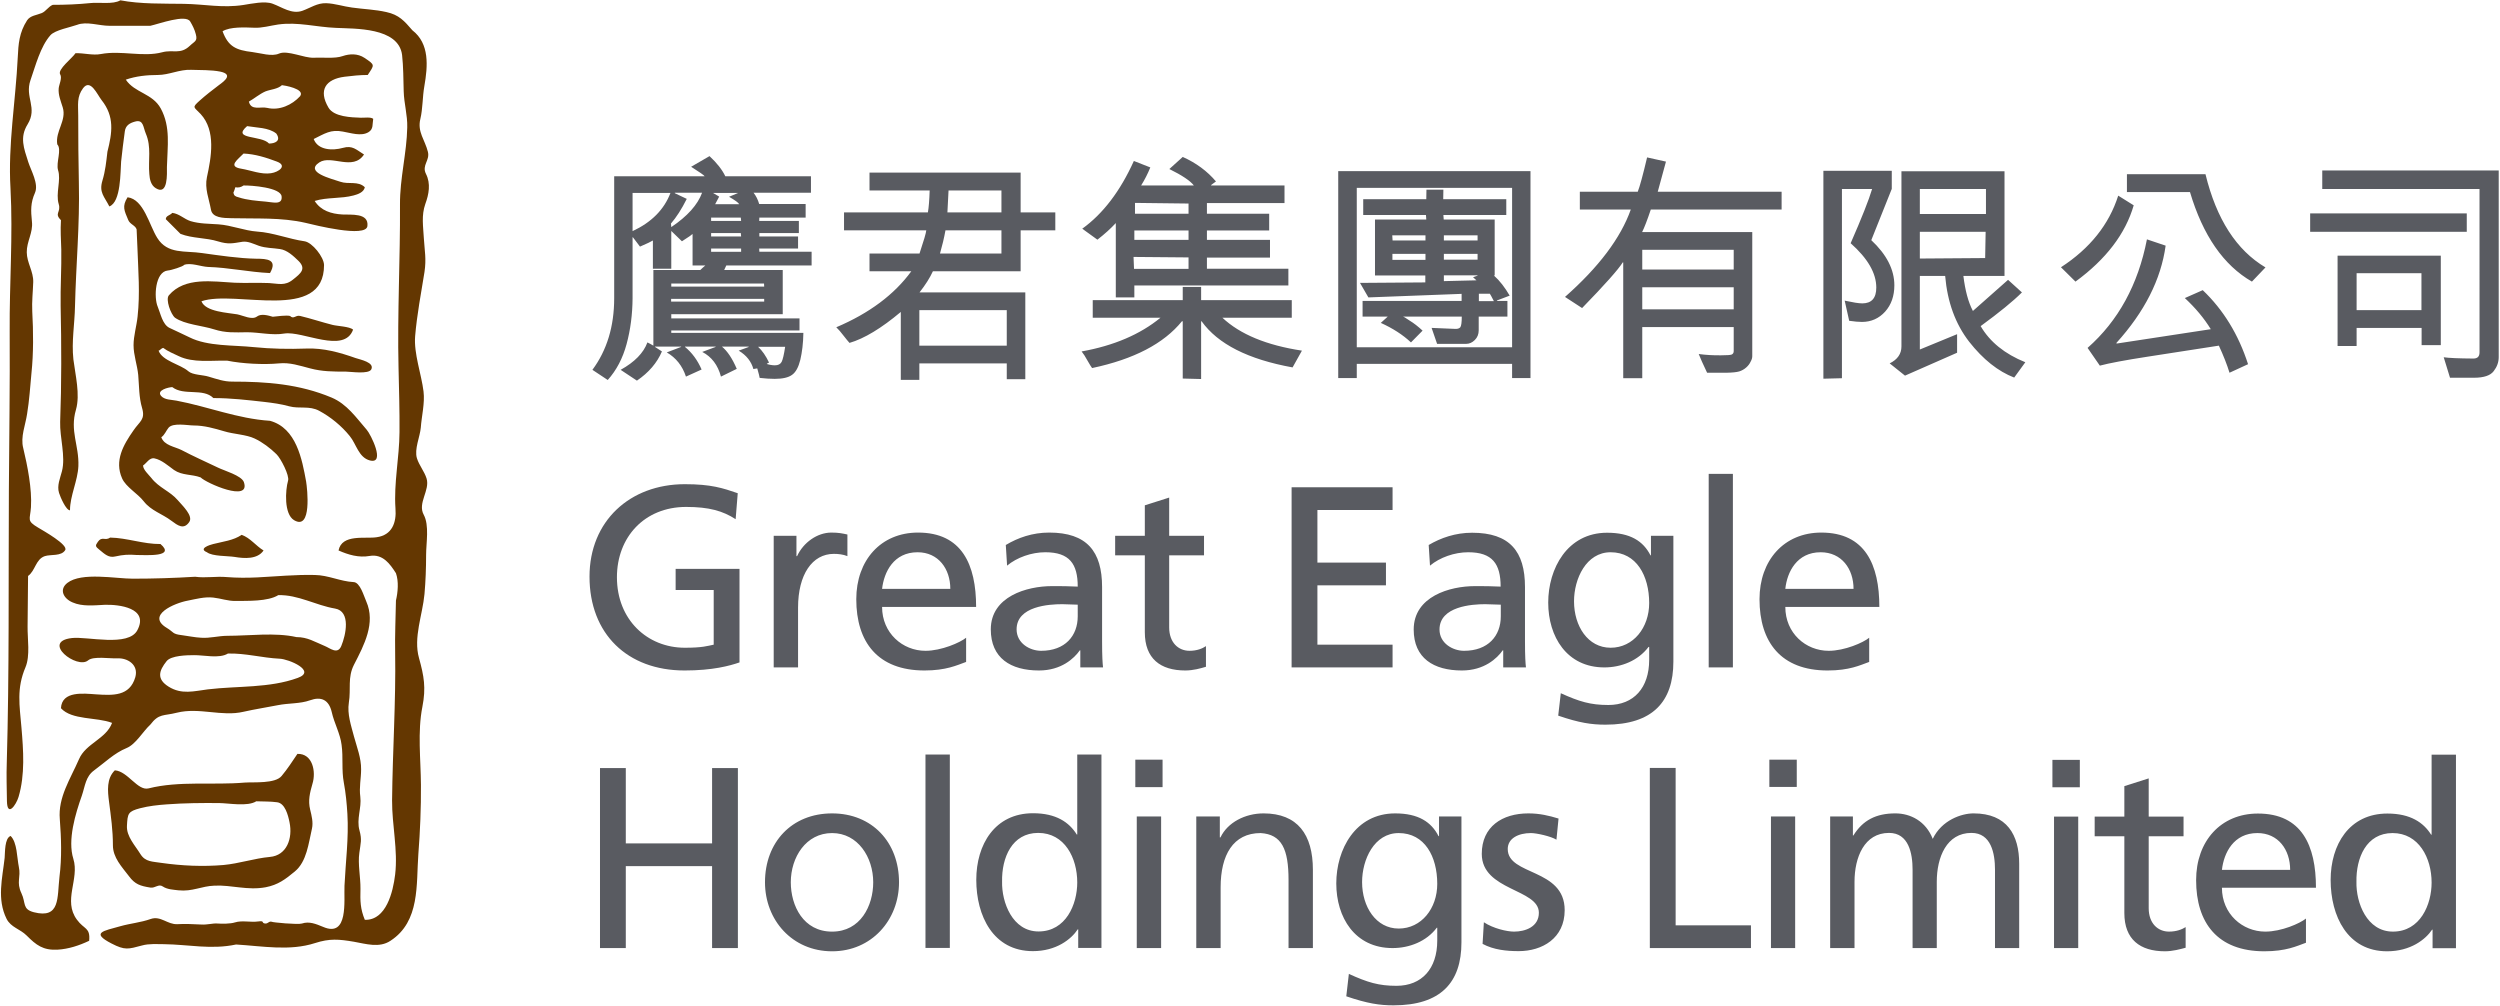
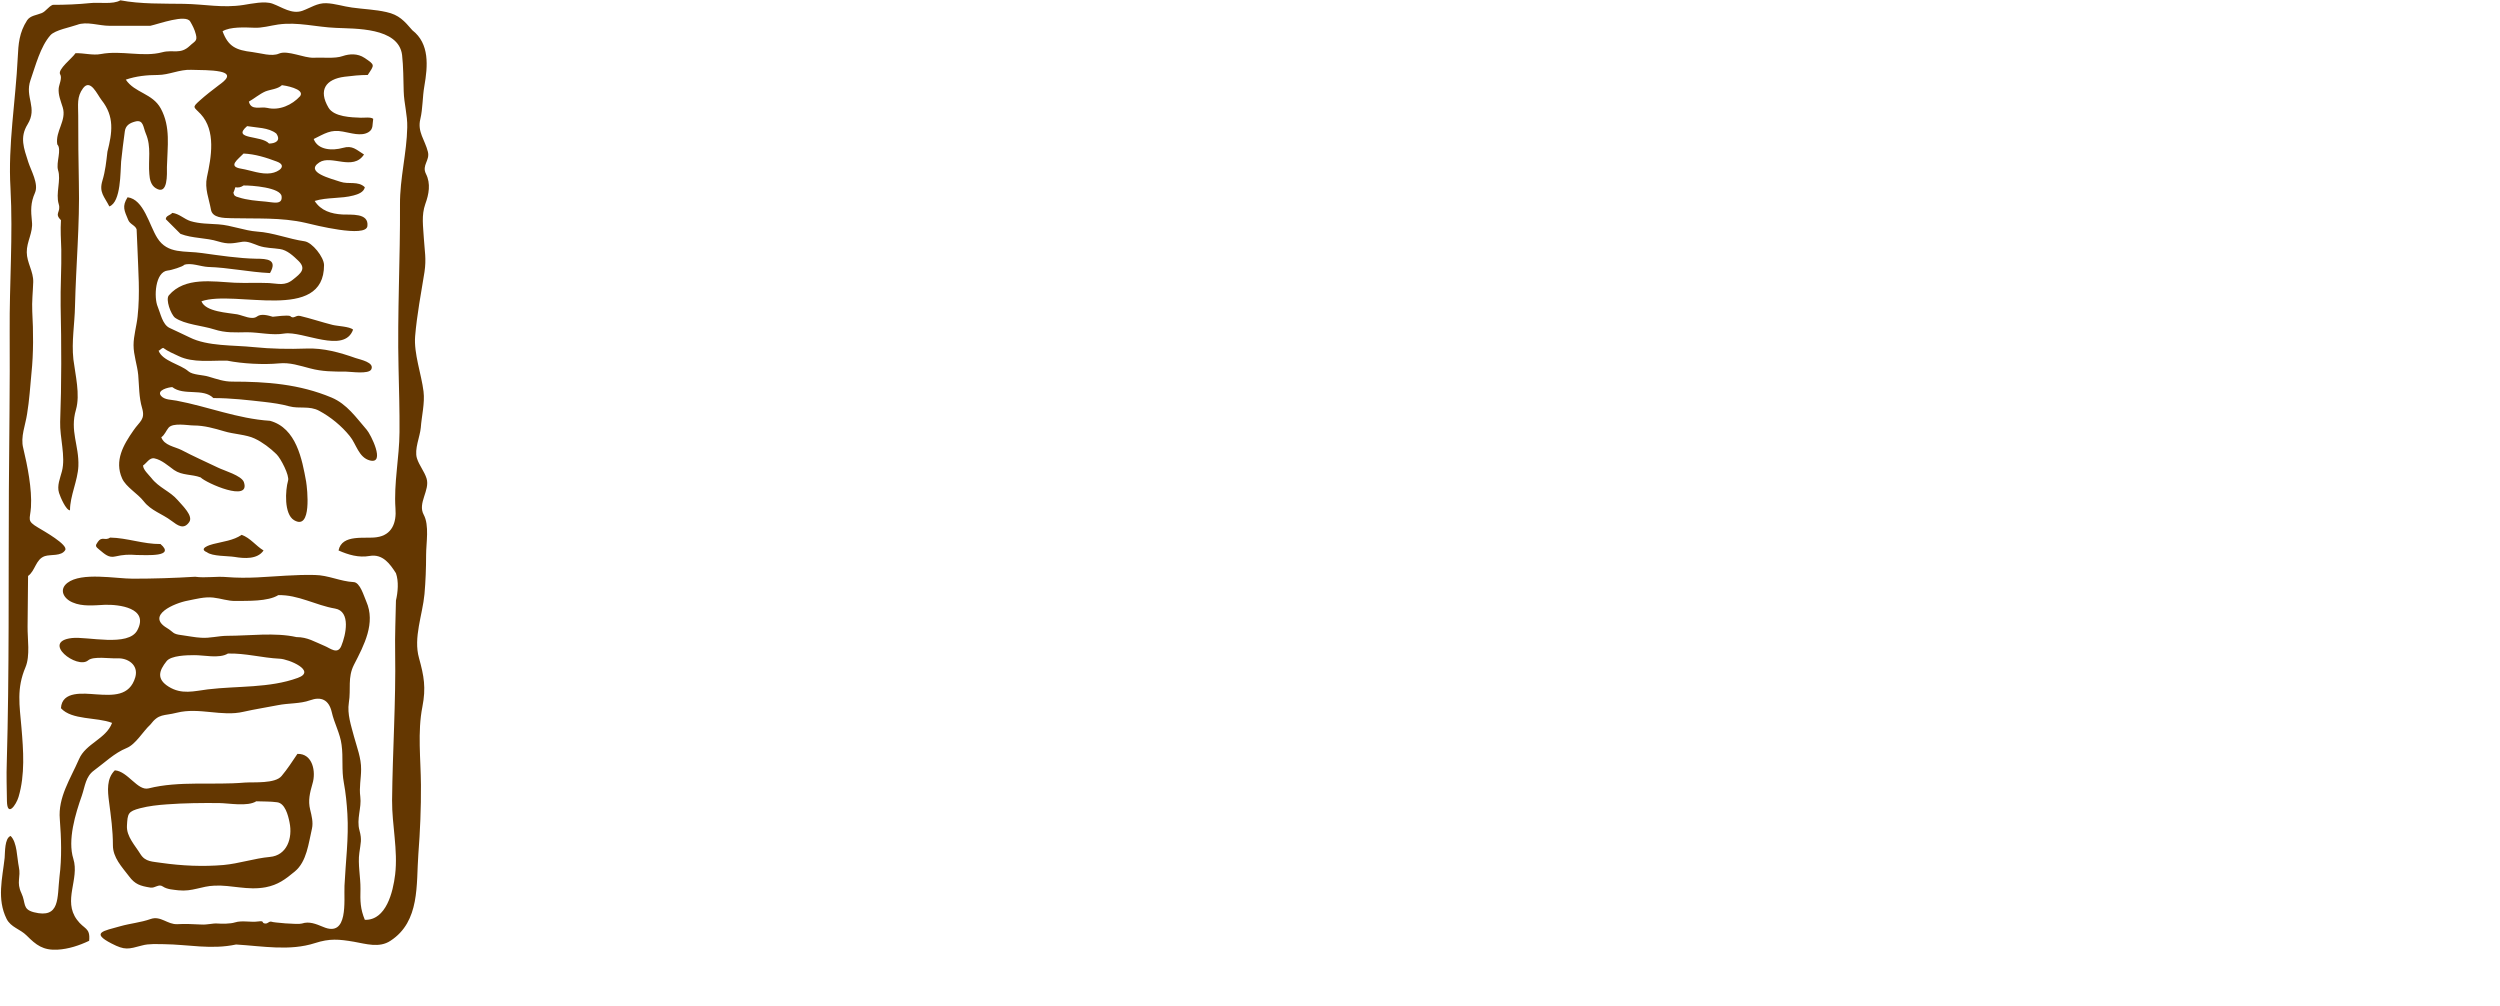
<svg xmlns="http://www.w3.org/2000/svg" version="1.2" viewBox="0 0 1550 624" width="1550" height="624">
  <style>.a{fill:#643701}.b{fill:#595b61}</style>
  <path class="a" d="m74.6 0.2c-4.5 2.7-13.3 1.1-18.5 1.7-7.8 0.8-15.6 1.1-23.4 1.1-2.7 1.1-4.2 4-6.8 5.1-3.1 1.3-7.1 1.5-9.1 4.5-4.9 7.6-5.4 14.6-5.8 23.1-1.3 27-6.1 53.8-4.5 81 1.6 29.6-0.7 59-0.5 88.7 0.2 32.9-0.3 65.6-0.5 98.5-0.3 56.1 0.3 113-1.3 168.9-0.3 8 0 16 0.1 23.9 0.2 10.2 5.7 2.4 7.2-2.6 4.1-13.8 3-28.9 1.8-43-1.2-14-3.1-24.2 2.5-37.4 3-7.1 1.2-17.7 1.3-25.3l0.3-31.3c4.5-3.2 4.7-10.4 10.4-12.3 3.7-1.2 10.2 0.2 12.6-3.7 2.1-3.3-13.5-12-16.8-14-7.3-4.3-4.9-4.9-4.4-12.7 0.7-11.2-2.2-25.8-4.8-36.6-1.8-6.9 1.4-14.3 2.4-21.2 1.4-8.5 1.9-16.8 2.7-25.2 1.3-12.4 1.2-25.8 0.5-38.3-0.3-6.2 0.4-12 0.6-18.2 0.2-6.6-4-12.1-4-18.5-0.1-6.6 4-12.2 3.2-19-0.7-6.9-0.9-11.6 1.9-17.9 2.4-5.5-2.5-13.8-4.2-19.1-2.7-8.5-5.4-15.2-0.4-23.3 6.4-10.4-1.9-16.7 1.8-27.4 3.1-8.8 6.1-20.8 12.4-27.9 2.9-3.2 12.4-4.9 16.5-6.4 5.9-2.3 13.6 0.6 20 0.6h25.4c5.4-1.2 21.9-7.3 24.7-2.7 1.5 2.5 2.8 5.1 3.5 7.9 1.2 4.4-0.7 4.3-3.7 7.2-5.9 5.6-10.3 2.2-17.1 4-11.9 3.2-25.3-1.3-38 1.1-5.1 1-10.6-0.7-15.8-0.5-1.9 3-11.3 10.1-9.5 13.1 1.4 2.2-0.7 6.4-0.9 8.6-0.4 4.1 1.3 8 2.5 11.9 2.5 8.2-4.7 14.7-3.4 22.9 3 3.1-0.9 11.3 0.5 16 2 6.1-1.6 14.4 0.4 21 1.6 5.2-3 5.7 1.4 10-0.4 6.2 0 12 0.2 18.2 0.2 11.6-0.6 23.3-0.4 35 0.5 23.7 0.6 48.1-0.3 71.9-0.3 9.5 3.5 21.5 1.1 30.6-1.1 4.3-3.2 8.9-1.8 13.4 0.8 2.5 4.3 10.8 6.8 10.8 0-9 4.8-18.3 5.2-27.4 0.5-12.8-5.4-21.8-1.5-35 2.7-9.4-0.4-21.5-1.6-31.2-1.2-11.2 0.8-21.8 1-32.9 0.6-25.4 3-51 2.4-76.3-0.3-14-0.4-27.9-0.4-41.9 0-6.8-1-11.6 3-17 4.6-6.1 8.7 3.8 11.5 7.4 8.1 10.2 6.6 20.1 3.6 32-0.7 6.1-1.3 12-3.1 17.9-2.2 7.3 1.1 9.7 4.3 16 7.3-2.7 6.8-21.7 7.3-27.8 0.6-6.2 1.5-12.6 2.3-18.8 0.5-3.6 3-5.1 6.3-6 5.3-1.5 5 3.4 6.7 7.4 3.6 8.4 1.4 16.4 2.2 25.2 0.2 3.2 1 6.9 4 8.7 7.7 4.8 6.9-9.1 6.9-13.2 0.3-12.8 2.4-24.7-3.8-36.2-5.2-9.5-16.1-9.6-21.7-17.9 6.3-2.2 13.2-2.9 19.8-2.9 7 0 13.5-3.5 20.7-3.2 5.6 0.2 12.5 0 18 1.1 8.2 1.7 2.8 5.8-0.8 8.4-4.1 3.1-8.1 6.2-11.9 9.6-5 4.5-3.6 3.8 0.6 8.3 9.6 10.4 6.6 26.8 3.9 39.2-1.5 7.1 1.3 13.3 2.5 20.1 0.9 5.1 7.6 5.2 12.7 5.3 15.1 0.4 31-0.6 46 2.9 5.4 1.3 37.4 9.4 38.3 2 1-8.4-10.3-6.9-15.5-7.2-6.9-0.4-13.3-2.3-17.2-8.4 7.8-2.4 16.3-1.3 24.1-3.4 2.7-0.7 6.4-2 7-5.1-4.2-4.1-10.1-1.6-15.2-3.4-5.6-1.9-22.3-5.9-13-12 7.4-4.9 20.9 5.5 27.7-4.9-4.9-3-7.1-5.8-13.1-4.1-6.4 1.8-15.5 1.5-18.1-5.5 6.8-3.3 10.5-6.1 18.1-4.6 4.8 0.8 11.3 3.1 15.8 0.4 3.3-1.9 2.4-5.1 3-8.3-1.4-1.3-5.9-0.6-7.7-0.7-5.8-0.2-16.6-0.5-20-6.2-6.5-11-1.7-17.7 9.9-19.2 4.7-0.6 9.6-1.1 14.4-1.1 4.2-6.4 4.7-6.1-2-10.6-4.2-2.8-9.2-2.6-13.6-1.1-4.7 1.7-12.8 0.7-17.9 1-5.9 0.3-16.1-4.8-21.4-2.6-4.6 2.1-11.6-0.3-16.6-0.9-10.2-1.2-15-3.4-18.5-12.9 4.7-2.9 14-2.4 19.4-2.2 5 0.3 10.2-1.3 15.1-2 12.3-1.7 23.4 1.6 35.8 2.1 11.5 0.6 38.8-0.5 41 16.8 0.8 7.2 0.8 15.2 1 22.5 0.2 7.6 2.4 14.8 2.2 22.4-0.3 15.9-4.6 31.5-4.5 47.8 0.2 33.7-1.7 67.6-0.9 101.2 0.3 13.3 0.7 26.6 0.6 39.9-0.1 16-3.6 31.6-2.5 47.4 0.7 8.7-2.1 16.5-11.7 17.8-7.1 1.1-21.5-2.2-23.6 8.2 6.1 2.7 12.5 4.6 19.3 3.4 8.1-1.4 12.6 4.9 16.3 10.7 1.8 5.1 1.2 11.8 0 16.9-0.2 10.8-0.7 21.6-0.5 32.4 0.5 30.5-1.6 61-1.9 91.5-0.1 15.3 3.7 30.8 1.9 46-1.3 10.9-5.6 28.5-18.8 28.1-2.8-6.8-2.9-11.6-2.7-19.2 0.1-7-1.7-15.5-0.7-22.3 0.8-6.2 1.7-8 0.1-13.9-2-7.1 1.4-14 0.5-20.9-0.8-5.9 0.5-11.2 0.5-17 0.1-6.9-2.6-13.7-4.4-20.3-1.8-6.9-4.3-13.9-3.2-21.1 1.4-8.5-0.9-15.5 3.2-23.5 6.3-12.2 13.5-25.8 7.6-39.2-1.5-3.3-3.8-11.9-7.9-12-8.1-0.4-15.7-4.3-24-4.4-11.9-0.3-23.8 0.9-35.7 1.5-6.3 0.3-12.6 0.3-18.9-0.2-6.7-0.6-13.1 0.7-19.6-0.2-12.9 0.8-25.9 1.2-38.7 1.2-10.5 0-31.7-4.2-40.5 2.6-5.4 4.2-2.3 9.8 3.2 12.1 6.1 2.7 13.4 1.8 19.9 1.5 8.8-0.3 27.6 1.9 20.3 15.7-5.5 10.6-31.1 3.8-40.6 4.9-19.4 2.2 3.3 19.7 10.1 13.8 3.2-2.7 13.6-1 18-1.2 6.3-0.4 13.4 3.9 11.2 11.7-3.5 11.9-13.9 11.3-24.4 10.6-7.6-0.5-21.1-2.3-21.7 8.6 6.8 7.5 22.1 5.4 31.7 9.1-3.7 10-16.3 12.7-20.5 22.5-5.3 12.2-13.1 23.7-11.9 37.2 0.9 11.8 1.3 23.9-0.2 35.7-1.5 13 0.6 26.2-15.9 22-7.3-1.9-4.8-5.7-7.7-11.8-3.3-6.9-0.2-9.9-1.6-16.3-1.2-5.8-1-15.2-5.1-19.2-3.8 1.4-3.4 10.3-3.7 13.6-1.4 12.7-4.9 25.5 1.2 37.8 2.7 5.3 8.4 6.3 12.4 10.3 6 6 10.2 9.3 19.3 8.8 6.8-0.4 13.4-2.6 19.5-5.5 0.8-8.4-3.1-6.9-7.6-13.1-8.8-11.9 1.7-25.1-2.2-37.7-3.7-11.7 1.3-28 5.3-39.3 2-5.9 2.3-11.7 7.5-15.5 6.7-4.9 12.6-10.8 20.2-13.9 5.7-2.3 10.2-10.4 14.7-14.5 5.4-7.1 8.2-5.3 16.4-7.4 14-3.5 27.9 2.6 41.4-0.6 7.1-1.6 14.3-2.7 21.4-4.1 6.5-1.3 13.7-0.8 19.8-3 6.9-2.5 11.7-0.4 13.5 7.3 1.5 6.8 5.3 13.5 6.1 20.3 1.1 7.9-0.1 15.6 1.4 23.5 1.2 6.4 1.8 12.8 2.2 19.3 0.9 15-1.1 29.7-1.8 44.6-0.4 9.1 2.6 32.3-13.2 25.5-4.6-1.9-8.7-3.6-13.2-2.1-2.5 0.8-18.5-0.7-18.7-1.1-1.8-0.5-2.2 1.2-4 1.1-2.7-0.2-0.1-1.9-4.3-1.3-4.8 0.7-10-0.8-14.5 0.6-2.7 0.9-8.2 0.9-10.6 0.7-3.3-0.3-6.3 0.9-10.6 0.6-4.9-0.2-9.5-0.5-14.5-0.2-6.2 0.3-10.3-5.4-16.6-3.2-6.2 2.2-12.6 2.7-18.9 4.5-10.2 2.9-18.5 3.9-5.3 10.7 8.3 4.3 10.3 3.5 18.9 1.2 4.3-1.2 9.2-0.8 13.5-0.8 15.5 0.2 29.3 3.5 44.8 0.2 16.4 1 33.3 4.2 49-0.9 9-2.9 14.7-2.4 24.1-0.8 7.4 1.3 15.7 4 22.6-0.6 18.5-12 15.9-35 17.3-53.8 1.1-14.1 1.7-28.6 1.6-42.8-0.1-15.8-2.2-32.9 0.9-48.5 2.3-11.8 1-19-2.1-30.2-3.6-12.7 2.2-26.7 3.4-39.7 0.7-8 1-16.1 1-24.2 0-7.4 2.1-18.4-1.5-25-3.9-7.2 4-15.1 1.8-22.4-1.4-4.5-4.6-8.1-6-12.6-1.7-5.6 1.9-13.3 2.4-18.9 0.5-7.1 2.6-15.3 1.7-22.5-1.3-10.7-6.1-23.5-5.2-34.3 1.1-13.1 3.7-26.8 5.8-39.8 1.2-8.1 0.1-12.9-0.4-20.8-0.4-7.4-1.6-14.2 0.9-21.3 2.2-6 3.5-12.6 0.4-18.7-2.7-5.4 2.6-8.3 1.2-13.7-1.8-7.3-6.6-12.3-4.7-20.2 1.6-6.7 1.3-13.6 2.5-20.4 2.2-12.6 3.3-26.4-7.4-34.7-5-5.8-8.3-9.6-16.1-11.3-7-1.6-14.2-1.8-21.3-2.8-5.4-0.7-10.6-2.5-16-2.7-5.6-0.2-9.8 2.9-14.8 4.7-6.6 2.3-12.5-2.2-18.5-4.4-4.9-1.8-12.9 0-18.1 0.8-12.9 2-24-0.5-36.8-0.7-12.9-0.2-26.9 0.2-39.5-2.2zm109.8 467.2c-3.1 4.6-6.2 9.4-9.8 13.7-4 4.9-17.2 3.7-22.9 4.1-19.7 1.7-40.5-1.2-59.6 3.6-6.8 1.7-12.8-10.6-20.9-11.2-5.2 5.1-4.5 12.7-3.6 19.5 1.2 9.3 2.4 17.6 2.4 27 0 7.6 5.5 13.3 10 19.2 3.7 5 7 6 13.2 7 3 0.5 5.1-2.5 7.7-0.7 2.8 1.9 6.6 2 9.8 2.4 8.6 0.9 14.1-2.6 22.3-2.9 10.7-0.5 20.4 3.1 31.7 1 7.7-1.5 12.2-4.9 18.1-9.8 7.4-6.1 8.5-17.5 10.6-26.5 0.9-3.9-0.2-8.1-1.1-11.8-1.4-5.7-0.2-10.4 1.4-16 2.4-7.6 0.1-18.9-9.3-18.6zm-43.1-62.2c10.9-0.3 21.3 2.7 32.1 3.2 5.6 0.2 23.1 7.6 11.2 11.9-17.5 6.4-37.3 4.9-55.7 7.1-8.7 1.1-16.3 3.4-24.4-1.7-7.5-4.7-6-9.8-1.2-15.8 2.8-3.5 12.6-3.7 17-3.7 5.9-0.1 15.7 2.3 21-1zm31.2-36.2c12.2-0.4 23.3 6.3 35.2 8.3 10 1.7 6.7 16.5 3.9 23.2-2.3 5.6-7 1.3-10.3 0-6.3-2.6-10.6-5.5-17.5-5.5-13.2-3-29.3-0.8-42.8-0.8-5.5 0-10.9 1.6-16.3 1.2-4-0.2-8.1-1.1-12-1.6-6-0.7-4.8-1.8-9.3-4.5-13-7.8 4.8-15.4 13-16.9 5.1-1 10.5-2.5 15.8-1.9 4.7 0.5 9.1 2.2 13.9 2.1 7.3-0.1 20 0.4 26.4-3.6zm-104.2-35.7c-3.1 2.2-5.1-1-7.6 2.6-1.8 2.5-1.6 2.9 1 5 3.3 2.7 5.7 5.1 9.8 4.1 4.8-1.1 8.3-1.3 13.2-0.9 6 0 24.4 1.4 14.8-6.8-10.6 0.1-20.6-3.8-31.2-4zm81.5-1.7c-5 3.5-11.8 4.2-17.6 5.7-2.1 0.5-9.4 2.8-3.9 5.1 3.4 2.6 12.8 2.2 17.2 2.9 5.9 1 14.1 1.6 17.9-4-4.8-2.9-8.2-7.8-13.6-9.7zm-70.7-209.3c-3.6 5.7-2 8.3 0.4 14.1 1.1 2.7 4.4 3.3 5.2 5.8l0.5 11.4c0.5 14.5 1.7 28.1 0.1 42.7-0.6 5.8-2.5 11.9-2.5 17.7 0 6.2 2.3 12.3 2.9 18.5 0.6 7 0.4 13.8 2.4 20.5 2.1 7.2-1.5 8.2-5.3 13.8-6.3 9-12 18.8-7.1 29.8 2.4 5.4 9.7 9.4 13.4 14.2 4.6 5.9 11.4 7.7 17.2 12.1 3.9 2.9 7.6 5.7 11 0.8 2.7-3.8-4.1-10.1-7.1-13.6-4.8-5.6-11.6-7.6-16.4-13.8-1.6-2-5.1-5.1-5.1-7.7 2.2-1.4 4-5.1 7.1-4.4 4.4 0.9 8.5 4.6 12.1 7.2 5.1 3.5 10.9 2.5 16.5 4.6 3.4 3.5 31.2 15.8 26.8 2.9-1.5-4.1-12.3-7.1-16.1-9-7.5-3.6-15.2-7-22.6-10.9-4.2-2.1-10.7-2.8-12.5-7.9 2.1-1.4 3-4.1 4.5-5.9 2.8-3.3 11.9-1.4 15.7-1.4 6.4 0 12.7 1.8 18.8 3.6 5.8 1.8 13.7 2 18.9 4.5 4.9 2.3 9.6 5.9 13.5 9.7 2.7 2.6 8.2 13.3 7.2 16.4-1.7 5.9-2.6 20.7 3.7 24.5 11.2 6.7 8.2-19.6 7.5-23.9-2.5-13.7-6-33.2-22.4-37.7-20.2-1.3-38.4-8.8-58-12.5-3-0.6-7.3-0.4-9.5-2.9-3.1-3.6 4.6-5.4 6.9-5.5 7.3 5.6 19.1 0.4 25.5 6.8 10.9 0 20.9 1.2 31.7 2.4 5.1 0.6 10.3 1.3 15.3 2.7 6.3 1.7 12.5-0.5 18.6 2.8 7.1 3.8 13.9 9.4 18.9 15.6 4.1 4.9 5.5 13.4 12.6 15.2 9.8 2.4 0.4-16.3-2-19-6.6-7.6-12.3-16-21.8-20-20-8.4-40.3-9.9-61.7-9.9-5.2 0-9.5-1.6-14.6-3.1-3.5-1.1-9.9-1-12.5-3.3-5-4.4-16.1-6.3-18.5-12.8 0.8 0 1.5-1.4 2.9-1.7 2.8 2.1 6.4 3.6 9.6 5.1 8.9 4.3 20.2 2.6 30 2.8 9.4 1.9 22.6 2.6 32.1 1.7 6.8-0.7 12.8 1.4 19.4 3.1 7.5 2 14.3 2 22.1 2 3 0 14.2 1.8 15.8-1.4 2.1-4.3-6.7-6-9.7-7-9.9-3.5-19.9-6.3-30.5-5.9-10.8 0.4-22 0.2-32.8-0.9-12.5-1.3-28.4-0.4-39.6-6-4.2-2.1-8.4-3.9-12.5-5.9-4.4-2.1-5.6-9.1-7.3-13.1-2.5-5.7-1.7-21.8 6.3-22.5 1.9-0.1 9.6-2.5 10.1-3.5 4.1-1.5 10.4 1.1 14.7 1.3 13.1 0.4 25.5 3.2 38.5 3.8 4.8-8.4-1.7-8.9-8.6-8.9-10.8-0.2-22.7-2-33.5-3.5-10.6-1.6-21.4 0.9-27.8-9.4-5-7.9-8.3-23.9-18.4-25.2zm27.7 9.7c-1.4 1.6-4 1.7-4 3.9l9.1 9.1c7.4 2.9 15.8 2.3 23.4 4.7 6.4 1.9 8.8 1.2 15 0.2 3.4-0.5 7.1 1.4 10.2 2.5 4.4 1.5 8.5 1.3 13 2 4.5 0.6 8.4 4.3 11.6 7.4 4.9 4.9 1.4 7.7-3.4 11.5-5.1 4.2-9.2 2.5-14.9 2.2-7.1-0.3-14.2 0.1-21.3-0.2-13.6-0.7-30.9-3.8-40.8 7.8-2.2 2.5 1.2 11.8 3.8 13.9 6 4.2 17.1 4.9 24.2 7.2 7.2 2.3 13 1.9 20.4 1.8 7.6 0 15.7 2.1 23.2 0.8 11.3-1.8 37.1 12.8 42.6-2.4-2-2-10.1-2.2-12.9-3-6.7-1.7-13.2-3.9-19.9-5.5-3-0.7-3.9 2.3-6.3 0-2.2-0.6-8.7 0.3-10.7 0.5-2.8-0.8-7.1-2.1-9.7-0.2-3.1 2.4-8.4-0.5-12.3-1.3-5.6-1-19.7-1.5-22.2-8.1 21-7.3 76.1 13.5 76-22.5-0.1-4.9-7.3-14-12.1-14.7-9.8-1.4-19.6-5.4-29.3-6-8.2-0.6-15.8-3.9-24.1-4.5-5.7-0.4-11.7-0.3-17.3-2-4-1.3-7-4.6-11.3-5.1zm44.2-17c4.7-0.1 23.1 1.2 23.6 6.8 0.6 5.6-5.8 3.5-9.9 3.2-5.6-0.5-11.5-0.9-16.9-2.7-1.9-0.5-2.7-0.9-3.1-2.8q0.7-1.6 1.2-3.4c1.9 0.4 3.5 0 5.1-1.1zm0-19.8c7.1 0.3 14.1 2.5 20.7 5 6.6 2.5 1.2 6.5-3.7 7.2-6.1 0.9-12.4-1.8-18.4-2.8-8.7-1.4-2.1-5.7 1.4-9.4zm2.2-17c5.7 1 13.4 0.8 18.1 4.6 3.2 4.6-0.9 6.2-4.5 6.2-4.7-5.3-23.5-2.3-13.6-10.8zm21.6-25.4c1.1 0.1 14.5 2.2 11.3 6.8-5 5.5-12.9 9.1-20.4 7.3-4.2-1-10 1.9-11.4-3.9 3.5-2 6.6-4.7 10.2-6.3 3.3-1.3 7.6-1.4 10.3-3.9zm-15.9 444c4.3 0.2 8.6 0 12.9 0.6 4.9 0.6 6.8 7.9 7.7 12.4 2.1 10-1.7 20.6-12.2 21.5-9.7 0.9-19 4.1-28.7 5-12.8 1.1-25.8 0.5-38.5-1.3-5.5-0.9-9.9-0.5-13-5.4-3.4-5.5-8.7-11-8.4-17.5 0.4-7.7 0.6-9 8.2-11 5.4-1.4 11-2 16.6-2.4 10.8-0.8 21.7-0.9 32.5-0.8 6.1 0.1 17.5 2.3 22.9-1.1z" />
-   <path class="b" d="m1537.3 117.2h-97.5v-11.5h109.4v115.7q0 4.7-3.1 8.7c-2 2.7-6.1 4.1-12.2 4.1h-14.9l-3.9-12.7q4.7 0.7 18.4 0.8 3.8 0 3.8-3.8zm-24 96.8v-55.5h-64v56h11.8v-11.2h40.3v10.7zm-52.2-44.6h40.2v22.9h-40.2zm68.3-37.1h-97.1v11.4h97.1zm-186.7 20c-2.9 21-13.1 41.1-30.6 60.4l0.3 0.3 58.3-8.9q-6.2-10.1-16.1-19.3l11.1-4.9q19.2 18.3 28.1 45.9l-11.5 5.3q-2.3-7.5-6.6-16.8l-43.9 6.8c-14.3 2.2-24.3 4.1-29.9 5.6l-7.6-11q28.6-25.2 36.8-67.3zm-19.8-25l-9.6-6c-5.7 17.9-17.5 32.7-35.5 44.4l9 8.9c19-13.9 31-29.7 36.1-47.3zm34.9-8.2h-39.1v-11.1h48.7c6.8 27.9 19.2 47.1 37.2 57.8l-8.4 8.8q-26.4-15.2-38.4-55.5zm-129.8 83.1q17.5-12.8 25.6-20.9l-8.6-7.8-21.8 19.3c-2.9-5.5-4.8-12.8-5.9-21.7h25.5v-64.9h-63.9v108.6q0 6.9-7.3 10.5l9.5 7.6 32.3-14.2v-11.5l-23.1 9.5v-45.6h15.7q2.1 24.3 14.9 40.8 12.9 16.4 27.9 22.2l6.9-9.5q-19.1-7.7-27.7-22.4zm-37.7-85h41v15.5h-41zm0 43.1v-16.6h40.8l-0.3 16.3zm-48.3 74.2l-11.5 0.3v-128.9h42.4v11.2l-12.7 31.8q14.3 13.4 14.3 28 0 9.9-5.7 16.3-5.8 6.4-14.4 6.4-3 0-7.9-0.7l-2.8-12.5c5.1 1.1 8.7 1.7 10.9 1.7q8.7 0 8.7-9.8 0-13.4-15.9-27.5 10.3-23.5 13.3-33.6h-18.7zm-118.5-104.6h81.1v-11h-76.8l5.1-18.7-11.7-2.6q-3.9 16.5-5.8 21.3h-35.9v11h31.6q-9.4 26.5-40.8 54.2l10.6 6.9q21-21.6 25.2-28.3h0.3v71.8h11.8v-31.7h56.7v14.9q0 1.5-1.2 2.1-1.1 0.5-6.6 0.5-7.2 0.1-13.9-0.8c0.9 2.4 2.7 6.3 5.2 11.6h12.3q5.1-0.1 7.6-0.8 2.5-0.8 4.4-2.5 1.8-1.6 2.7-3.6c0.7-1.2 1-2.4 1-3.3v-77h-68.3q2-3.9 5.4-14zm-5.3 25h56.7v12.2h-56.7zm0 23.2h56.7v13.7h-56.7zm-177 56.3h-11.5v-128.3h119.2v128.3h-11.4v-8.8h-96.3zm0-19.1h96.3v-98.8h-96.3zm94.8-32c-2.9-5-6.1-9.2-9.8-12.5h0.5v-34.7h-31.6l-0.2-2.8h39v-9.8h-39.1l0.1-5.9h-10.5l-0.1 5.9h-39.1v9.8h38.9l0.2 2.8h-31.8v34.7h31.2v4.3l-40.5 0.3 5.2 9 57.8-2.2v4.4h-61.4v9.7h15.6l-4.3 3.9c7.3 3.3 13.6 7.3 18.7 12.1l7.2-7.3q-4.2-3.9-8-6.2-3.6-2.5-4.2-2.5h36.5q0 5.3-0.9 6.6-1 1.2-3.5 1l-14.3-0.6 3.4 9.9h18q3 0 5.4-2.4 2.4-2.4 2.4-6v-8.5h17.8v-9.7h-6.5v-0.3zm-19.9-34.2h-20.9v-3.2h20.9zm0 11.9h-20.9v-3.6h20.9zm0 9.9l-2.8 1 2.1 1.9-20.2 0.5v-3.6h20.9zm-32.3-21.8h-20.4l-0.2-3.2h20.6zm0 12h-20.5v-3.7h20.5zm33.1 25.6v-4.6h6.8q0.4 0.5 2.5 4.6zm-242.7 36.8q-1.9-3.5-3.6-5.6 30-5.4 48.9-20.9h-42v-10.9h55.8v-8.2h11.4v8.2h56.2v10.9h-43q16.4 15.4 49.3 20.4l-5.8 10.4c-27.6-5-46.3-14.5-56.4-28.6h-0.3v35.8l-11.4-0.3v-35.5h-0.5q-16.9 20.8-55.7 29c-0.6-0.8-1.6-2.4-2.9-4.7zm17.6-85.2v46.1h11.5v-7.4h95.5v-10.4h-50.5v-6.9h39.1v-11h-39.1v-5.8h38.6v-10.4h-38.6v-6.6h48.1v-10.9h-45.5v-0.3l3-2.2q-8.1-9.6-20.6-15.2l-8.3 7.5c7.9 3.9 13 7.3 15.2 10.2h-32.7q3.4-5.5 5.7-11.2l-10.2-4q-12.7 28.1-32 42l9.4 6.8q6.7-5.2 11.4-10.3zm11.5 4.6h33.6v5.8h-33.6zm0.4-17.1l33.2 0.4v6.3h-33.2zm33.2 33.8v7.1h-33.8l-0.3-7.4zm-171.9 8.6h-25.9v-11h31q4-12 4.2-14.4h-51v-11.1h52q0.8-4.5 1.1-13.6h-37.3v-11.1h93.7v24.7h21.5v11.1h-21.5v25.4h-54.4q-2.8 6.1-8.3 13.1h65.6v53.8h-11.5v-9.8h-54.2v10.2h-11.5v-42.1q-18.1 15.2-31.8 19.2c-0.8-0.9-2.1-2.4-3.7-4.5q-2.5-3.3-4.5-5.2c20.5-8.7 36-20.3 46.5-34.7zm17.8-11h38.1v-14.4h-34.7q-1.3 7.1-3.4 14.4zm4.6-25.5h33.5v-13.6h-32.8zm-17.4 82.6h54.2v-22h-54.2zm-181.5-1q3.6-13.3 3.7-28.4v-37.8h0.2l4.4 5.8q6.5-2.8 8-3.8v17.5h11.4v-23.4l6.6 6.4q6.3-4 6.3-4.4h0.3v19.4h7.9q-1.8 1.5-3.1 2.8h-29.1v46.9q-2.2-1.3-3.7-2-3.6 9.8-16.6 17l10.1 6.7q11-7.5 15.5-18.1l-4.3-2.8v-0.2h16.2v0.2l-8.9 3.4q8.6 5 11.9 15l9.7-4.4q-3.8-8.7-10.3-14v-0.2h19v0.2l-8.3 3.1q8.7 4.5 11.6 15.3l9.8-4.8q-4.1-9.6-9.2-13.8h16.4l0.3 0.2-6.3 2.3c4.8 2.9 7.8 6.7 9.1 11.4l2.4-0.4q1.4 4.9 1.5 5.9 5.1 0.6 9.3 0.6 7.4 0 10.8-2.5 3.4-2.4 5.1-9.3c1.1-4.7 1.8-10.2 1.9-16.7h-81.9v-1.5h79.5v-7.5h-79.5v-2.6h69.1v-27.4h-36.3l1.3-2.8h52.9v-8.5h-32.4l-0.1-2h24.1v-7.5h-24v-2.1h24.5v-7.5h-24.6l0.1-2.1h28.7v-8.4h-28.8q-1.2-4.1-3.5-7h35.6v-10.2h-53.1q-2.9-6.1-9.8-12.5l-11.4 6.6c5.2 3.3 8.1 5.3 8.4 5.9h-56.1v75.6q0 26.2-13.5 44.4l9.5 6.3q8.1-9 11.7-22.3zm29.9-93.5v-0.3h16.9q-4.1 11.2-19.1 21.3l-0.2-2.2c3.3-3.8 6.6-8.9 9.8-15.3zm55.3 56l0.1 1.9h-57.6v-1.9zm-32.8-21.7h18.6v2h-18.6zm0-9.6h18.4l0.2 2.1h-18.6zm0-9.6h18.4l0.2 2.1h-18.6zm1.3-15.3h15.3v0.1l-5.5 2.3q5.6 3.2 6.3 4.6h-14.9l2.5-4.7-3.7-2.2zm31.6 67.4h-57.7v-1.7h57.7zm13 28q-1.1 7.3-2.2 9.4c-0.8 1.4-2.1 2.1-4.2 2.1-0.9 0-1.8-0.1-2.9-0.3q-1.6-0.4-1.7-0.4l-0.4-0.3 1.4-0.7q-2.9-6.2-6.8-9.8zm-94.6-95.4h23.5q-5.9 15.5-23.5 23.7zm698.7 251.9c0-24.1 15.2-41.3 38.3-41.3 27.2 0 36 19.9 36 46.1h-58.3c0 16.2 12.6 27.2 26.9 27.2 9.9 0 21.5-5.1 25.1-8.1v15c-5.8 2.1-12.3 5.3-25.8 5.3-28.9 0-42.2-17.6-42.2-44.2zm16-6.4h42.3c0-12.4-7.4-22.7-20.4-22.7-14.7 0-20.8 12.2-21.9 22.7zm-47.5 48.7h15v-120h-15zm-36.9-4.7v-8h-0.4c-6.4 8.5-16.9 12.7-27.4 12.7-23.3 0-34.8-19.1-34.8-40.2 0-21 11.8-43.3 36.5-43.3 14.4 0 22.4 5.2 26.9 14h0.3v-12.1h13.9v78c0 24.8-12.8 39.1-42.1 39.1-8.6 0-16.2-1.1-29.3-5.6l1.6-13.9c11.5 5.2 18.4 7.3 29.5 7.3 15.8 0 25.3-10.7 25.3-28zm0-35.2c0-16.9-7.9-31.5-23.9-31.5-15.2 0-22.7 16.5-22.7 30.4 0 15.4 8.6 28.8 22.7 28.8 14.1 0 23.9-12.5 23.9-27.7zm-76.4 39.9c-0.3-2.4-0.6-6.8-0.6-16v-33.8c0-22.2-9.5-33.7-32.8-33.7-10.4 0-19.4 3.2-26.9 7.6l0.8 12.8c6.1-5.1 15.2-8.3 23.7-8.3 15 0 20.1 7.2 20.1 21.3-5.9-0.3-10-0.3-16-0.3-15.5 0-37.9 6.4-37.9 26.9 0 17.7 12.3 25.4 29.9 25.4 13.8 0 21.8-7.5 25.3-12.5h0.3v10.6zm-15.6-31.7c0 12.2-7.9 21.4-22.8 21.4-6.9 0-15.2-4.6-15.2-13.2 0-14.4 20.2-15.7 28.3-15.7 3.2 0 6.5 0.3 9.7 0.3zm-113.7-65.9v32.6h42.5v14.1h-42.5v36.8h46.6v14.1h-62.6v-111.7h62.6v14.1zm-69.1 84.4c-2.2 1.5-5.6 2.9-10.2 2.9-6.9 0-12.6-5.1-12.6-14.5v-44.7h21.6v-12.1h-21.6v-23.7l-15.1 4.8v18.9h-18.4v12.1h18.4v47.7c0 16.3 9.6 23.7 25.1 23.7 4.9 0 9.5-1.3 12.8-2.3zm-63.8 13.2h-14.1v-10.6h-0.3c-3.5 5-11.5 12.5-25.3 12.5-17.6 0-29.9-7.7-29.9-25.5 0-20.4 22.4-26.8 37.9-26.8 6 0 10.1 0 16 0.3 0-14.1-5.1-21.3-20.1-21.3-8.5 0-17.6 3.2-23.7 8.3l-0.8-12.8c7.5-4.5 16.5-7.7 26.9-7.7 23.3 0 32.8 11.6 32.8 33.8v33.8c0 9.2 0.3 13.6 0.6 16zm-15.7-38.9c-3.2 0-6.4-0.3-9.6-0.3-8.1 0-28.3 1.2-28.3 15.6 0 8.7 8.3 13.3 15.2 13.3 14.9 0 22.7-9.3 22.7-21.4zm-121.3 1.4h58.3c0-26.2-8.8-46.1-36-46.1-23.1 0-38.3 17.2-38.3 41.3 0 26.6 13.3 44.2 42.3 44.2 13.4 0 20-3.2 25.8-5.3v-15c-3.7 3-15.3 8.1-25.2 8.1-14.2 0-26.9-11-26.9-27.2zm22-33.9c12.9 0 20.3 10.3 20.3 22.7h-42.3c1.2-10.5 7.2-22.7 22-22.7zm-53.5-12.2c4.5 0 6.8 0.5 10 1.2v13.4c-2.7-1.1-5.8-1.4-8.4-1.4-13.4 0-22.2 12.8-22.2 33.3v37.1h-15.1v-81.6h14.1v12.6h0.4c3.9-8.5 12.6-14.6 21.2-14.6zm-91 85.5c17.5 0 28-2.9 34.1-5v-58h-39.6v13.1h23.6v33.9c-4 0.8-6.9 1.9-17.9 1.9-23.3 0-42.1-17.4-42.1-43.7 0-24.9 17.1-43.6 42.9-43.6 14.3 0 22.8 2.5 30.7 7.6l1.3-16.1c-9.3-3.2-16.5-5.6-32.8-5.6-34.1 0-59.1 22.9-59.1 57.3 0 35.5 23.5 58.2 58.9 58.2zm1083.2 52.2h15.1v120h-14.5v-11.5h-0.3c-4 6-13.3 13.4-27.9 13.4-24.6 0-35-21.9-35-44.2 0-21.9 11.5-41.2 35.2-41.2 14.3 0 22.4 5.6 27.1 13.1h0.3zm0 79.3c0-15.2-7.9-30.7-24.2-30.7-16.3 0-22.7 15.4-22.4 30.3-0.3 12.8 6.4 30.8 22.6 30.8 17 0 24-16.8 24-30.4zm-107.7-42.8c-23 0-38.3 17.1-38.3 41.3 0 26.5 13.3 44.1 42.3 44.1 13.5 0 20-3.2 25.8-5.3v-15c-3.7 3-15.2 8.1-25.2 8.1-14.2 0-26.9-11-26.9-27.2h58.3c0-26.2-8.8-46-36-46zm-22.3 34.9c1.2-10.6 7.3-22.8 22-22.8 12.9 0 20.3 10.3 20.3 22.8zm-35.3 50.5c-15.5 0-25.2-7.4-25.2-23.7v-47.6h-18.4v-12.2h18.4v-18.9l15.1-4.8v23.7h21.6v12.2h-21.6v44.6c0 9.4 5.7 14.5 12.6 14.5 4.7 0 8.1-1.4 10.3-2.8v12.8c-3.4 0.9-8 2.2-12.8 2.2zm-52.8-118.7h-17v17h17zm-1 116.7h-15v-81.5h15zm-64.9-83.5c-7.4 0-19.7 4.1-25.3 15.8-4.3-11-13.8-15.8-23.2-15.8-12 0-20.2 4.3-26 13.7h-0.3v-11.8h-14.1v81.6h15.1v-41.1c0-15.2 6.1-30.3 21.4-30.3 12.2 0 14.6 12.7 14.6 22.8v48.6h15v-41.1c0-15.2 6.1-30.3 21.5-30.3 12.2 0 14.6 12.7 14.6 22.8v48.6h15v-52.3c0-17.8-7.5-31.2-28.3-31.2zm-125.6 1.9h15v81.6h-15zm16-35.2h-17v16.9h17zm-75.1 102.7h46.7v14.1h-62.7v-111.7h16zm-104.1-47.3c0-6.7 6.7-9.9 14.4-9.9 3.5 0 12.4 2 15.8 4.1l1.3-13.1c-5.9-1.8-11.7-3.2-18.7-3.2-16.2 0-28.9 8.2-28.9 25.1 0 22.9 35.4 21.6 35.4 36.5 0 8.8-8.5 11.7-15.4 11.7-4.3 0-12.8-1.9-18.7-5.8l-0.8 13.4c6.9 3.7 14.8 4.5 22.4 4.5 14.6 0 28.5-8 28.5-25.4 0-26.1-35.3-21.3-35.3-37.9zm-43.7 56.8v-8h-0.3c-6.4 8.5-17 12.6-27.4 12.6-23.4 0-34.9-19-34.9-40.1 0-21 11.8-43.4 36.5-43.4 14.4 0 22.4 5.3 26.9 14.1h0.3v-12.2h13.9v78.1c0 24.8-12.8 39-42.1 39-8.6 0-16.1-1.1-29.3-5.6l1.6-13.9c11.6 5.3 18.5 7.4 29.5 7.4 15.8 0 25.3-10.7 25.3-28zm0-35.2c0-17-7.8-31.5-23.9-31.5-15.2 0-22.7 16.4-22.7 30.4 0 15.3 8.6 28.8 22.7 28.8 14.1 0 23.9-12.5 23.9-27.7zm-107.7-43.7c-11.4 0-22.3 5.6-26.7 14.9h-0.4v-13h-14.6v81.6h15.1v-37.7c0-19.9 7.7-33.6 24.8-33.6 13.1 0.8 17.3 10 17.3 29.1v42.2h15.1v-48.5c0-21.9-9.5-35-30.6-35zm-78.6 1.9h15.1v81.6h-15.1zm16-35.2h-16.9v17h16.9zm-52.3 116.7v-11.5h-0.3c-4 6.1-13.3 13.5-27.8 13.5-24.7 0-35.1-22-35.1-44.2 0-21.9 11.5-41.3 35.2-41.3 14.3 0 22.4 5.6 27.1 13.2h0.3v-49.6h15v119.9zm-0.6-40.6c0-15.2-7.8-30.7-24.2-30.7-16.3 0-22.7 15.4-22.4 30.2-0.3 12.8 6.4 30.9 22.6 30.9 17 0 24-16.8 24-30.4zm-79-79.3h-15.1v119.9h15.1zm-73 36.5c24.8 0 41.5 17.9 41.5 42.7 0 23.4-17 42.8-41.5 42.8-24.7 0-41.6-19.4-41.6-42.8 0-24.8 16.6-42.7 41.6-42.7zm0 12.2c-16.2 0-25.6 15-25.6 30.5 0 14.6 7.8 30.6 25.6 30.6 17.6 0 25.5-16 25.5-30.6 0-15.5-9.5-30.5-25.5-30.5zm-127.9 20.5h53.5v50.8h16v-111.6h-16v46.7h-53.5v-46.7h-16v111.6h16z" />
</svg>